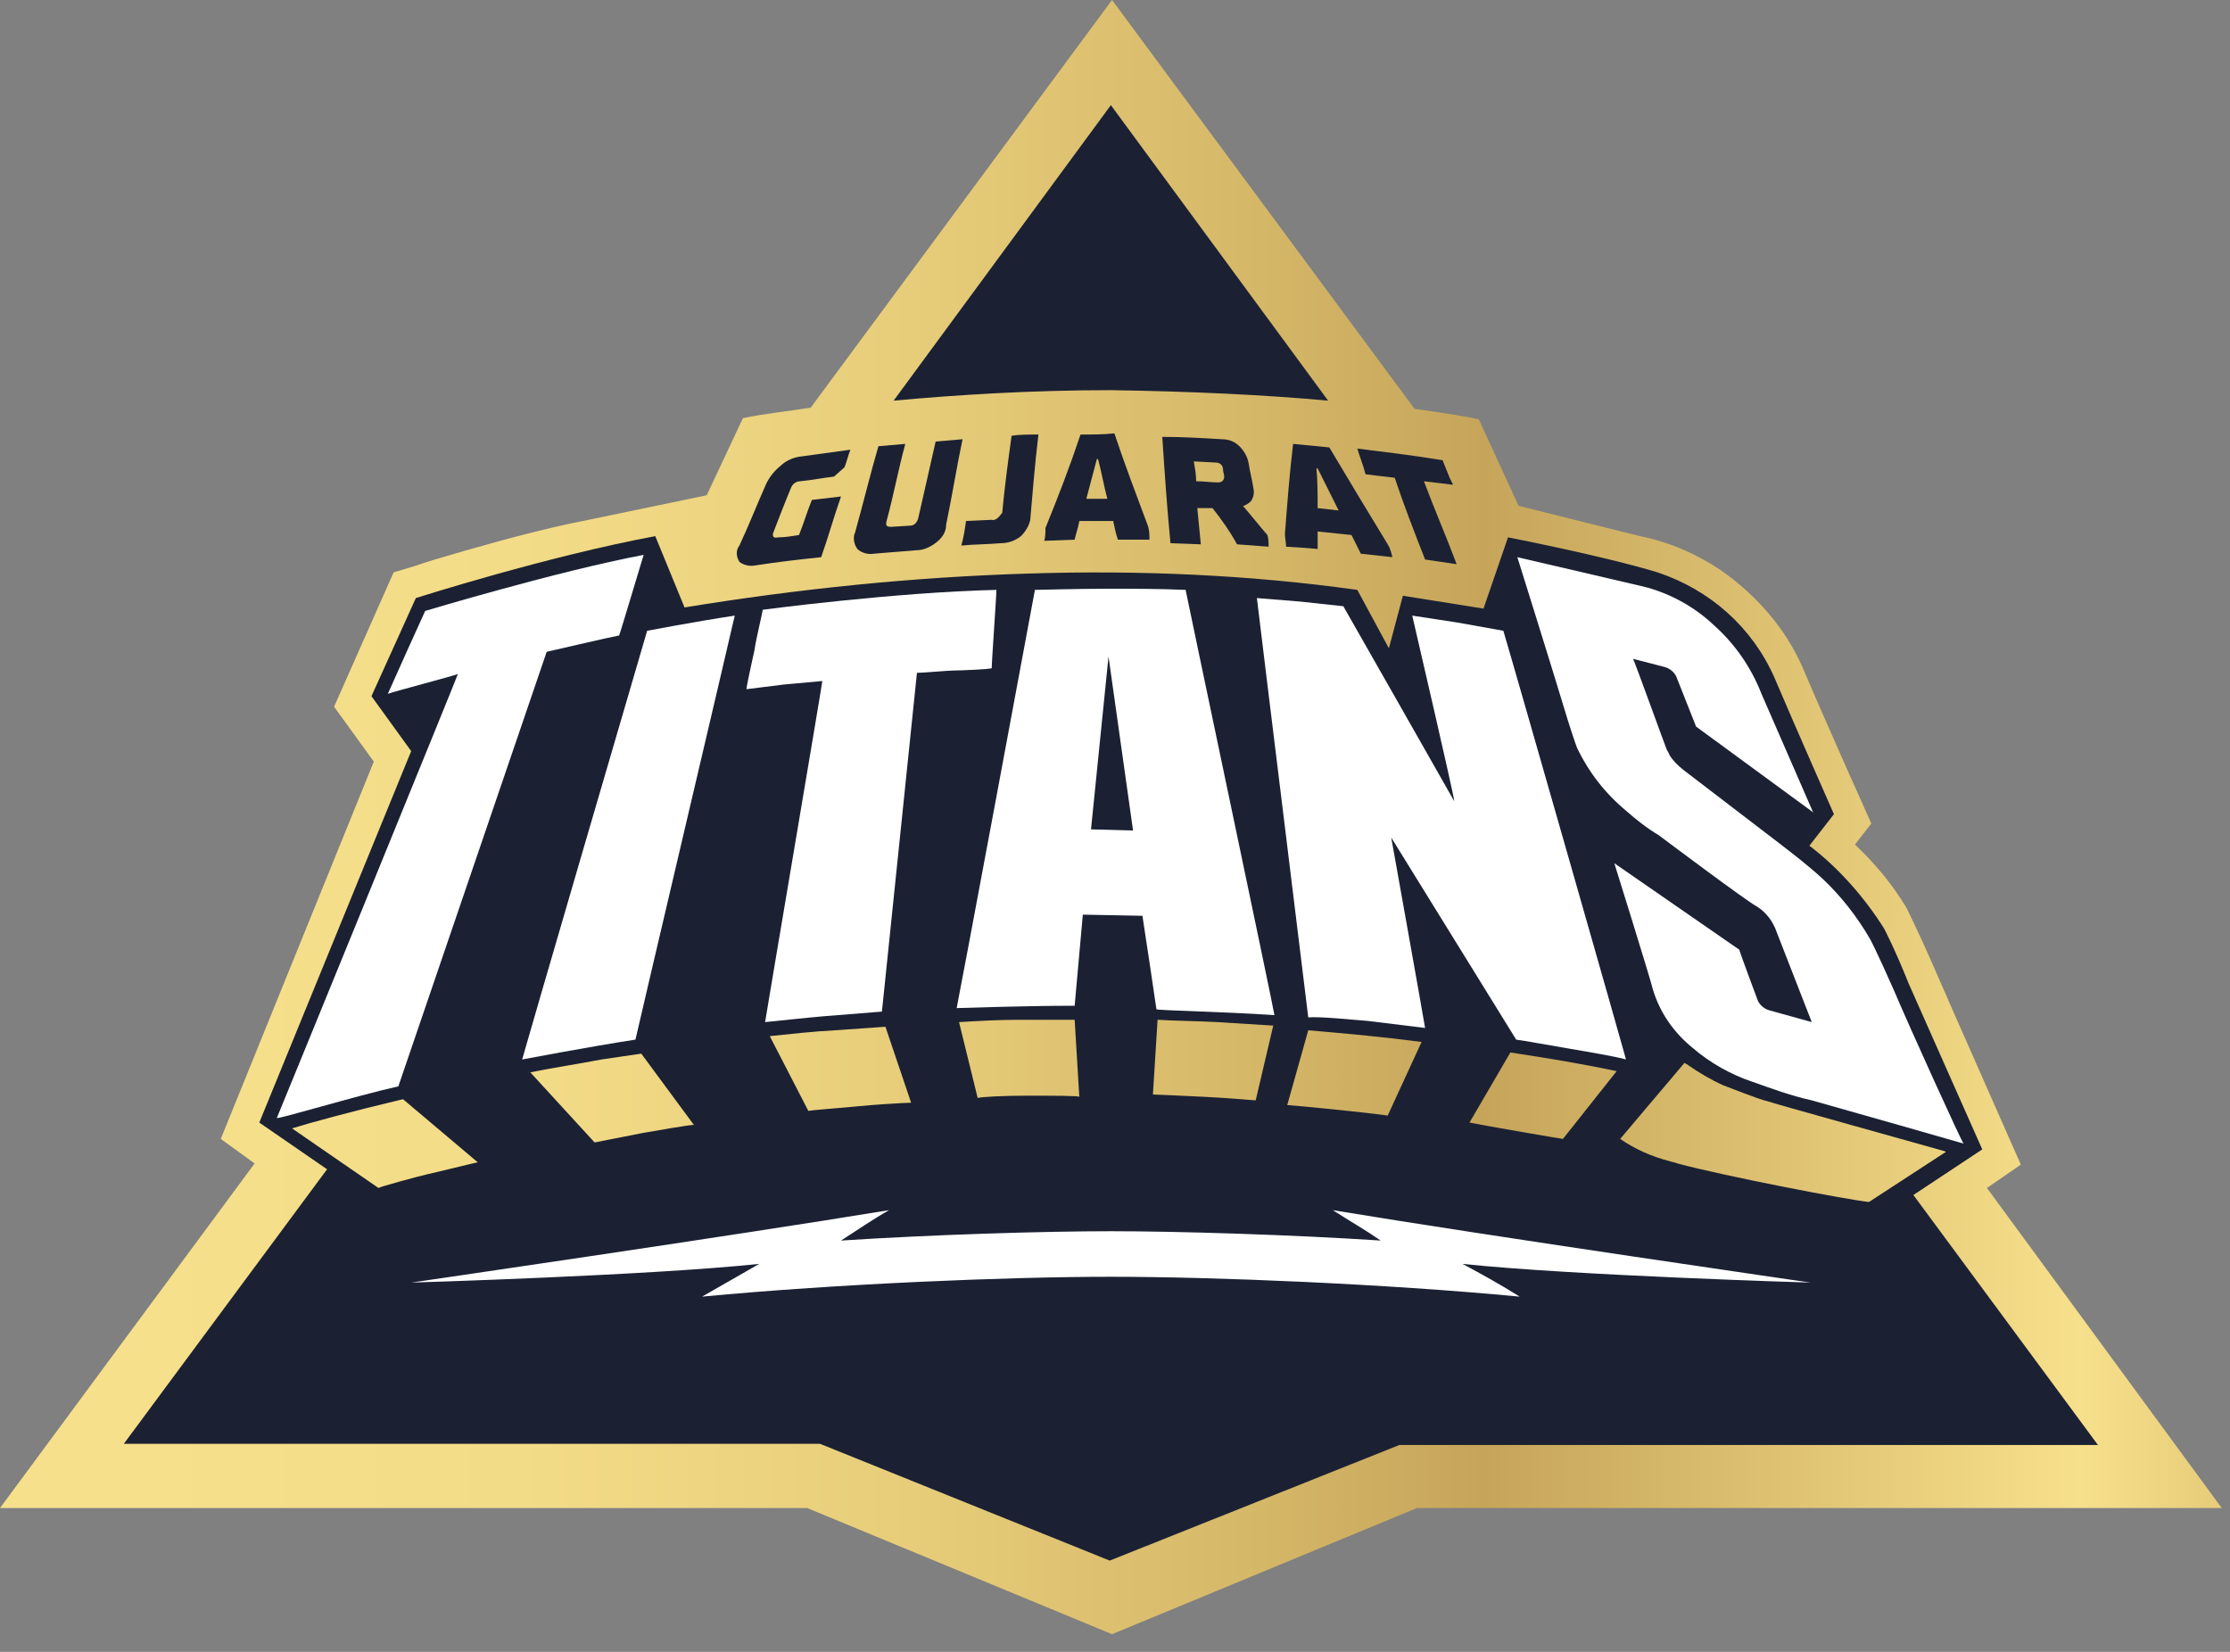
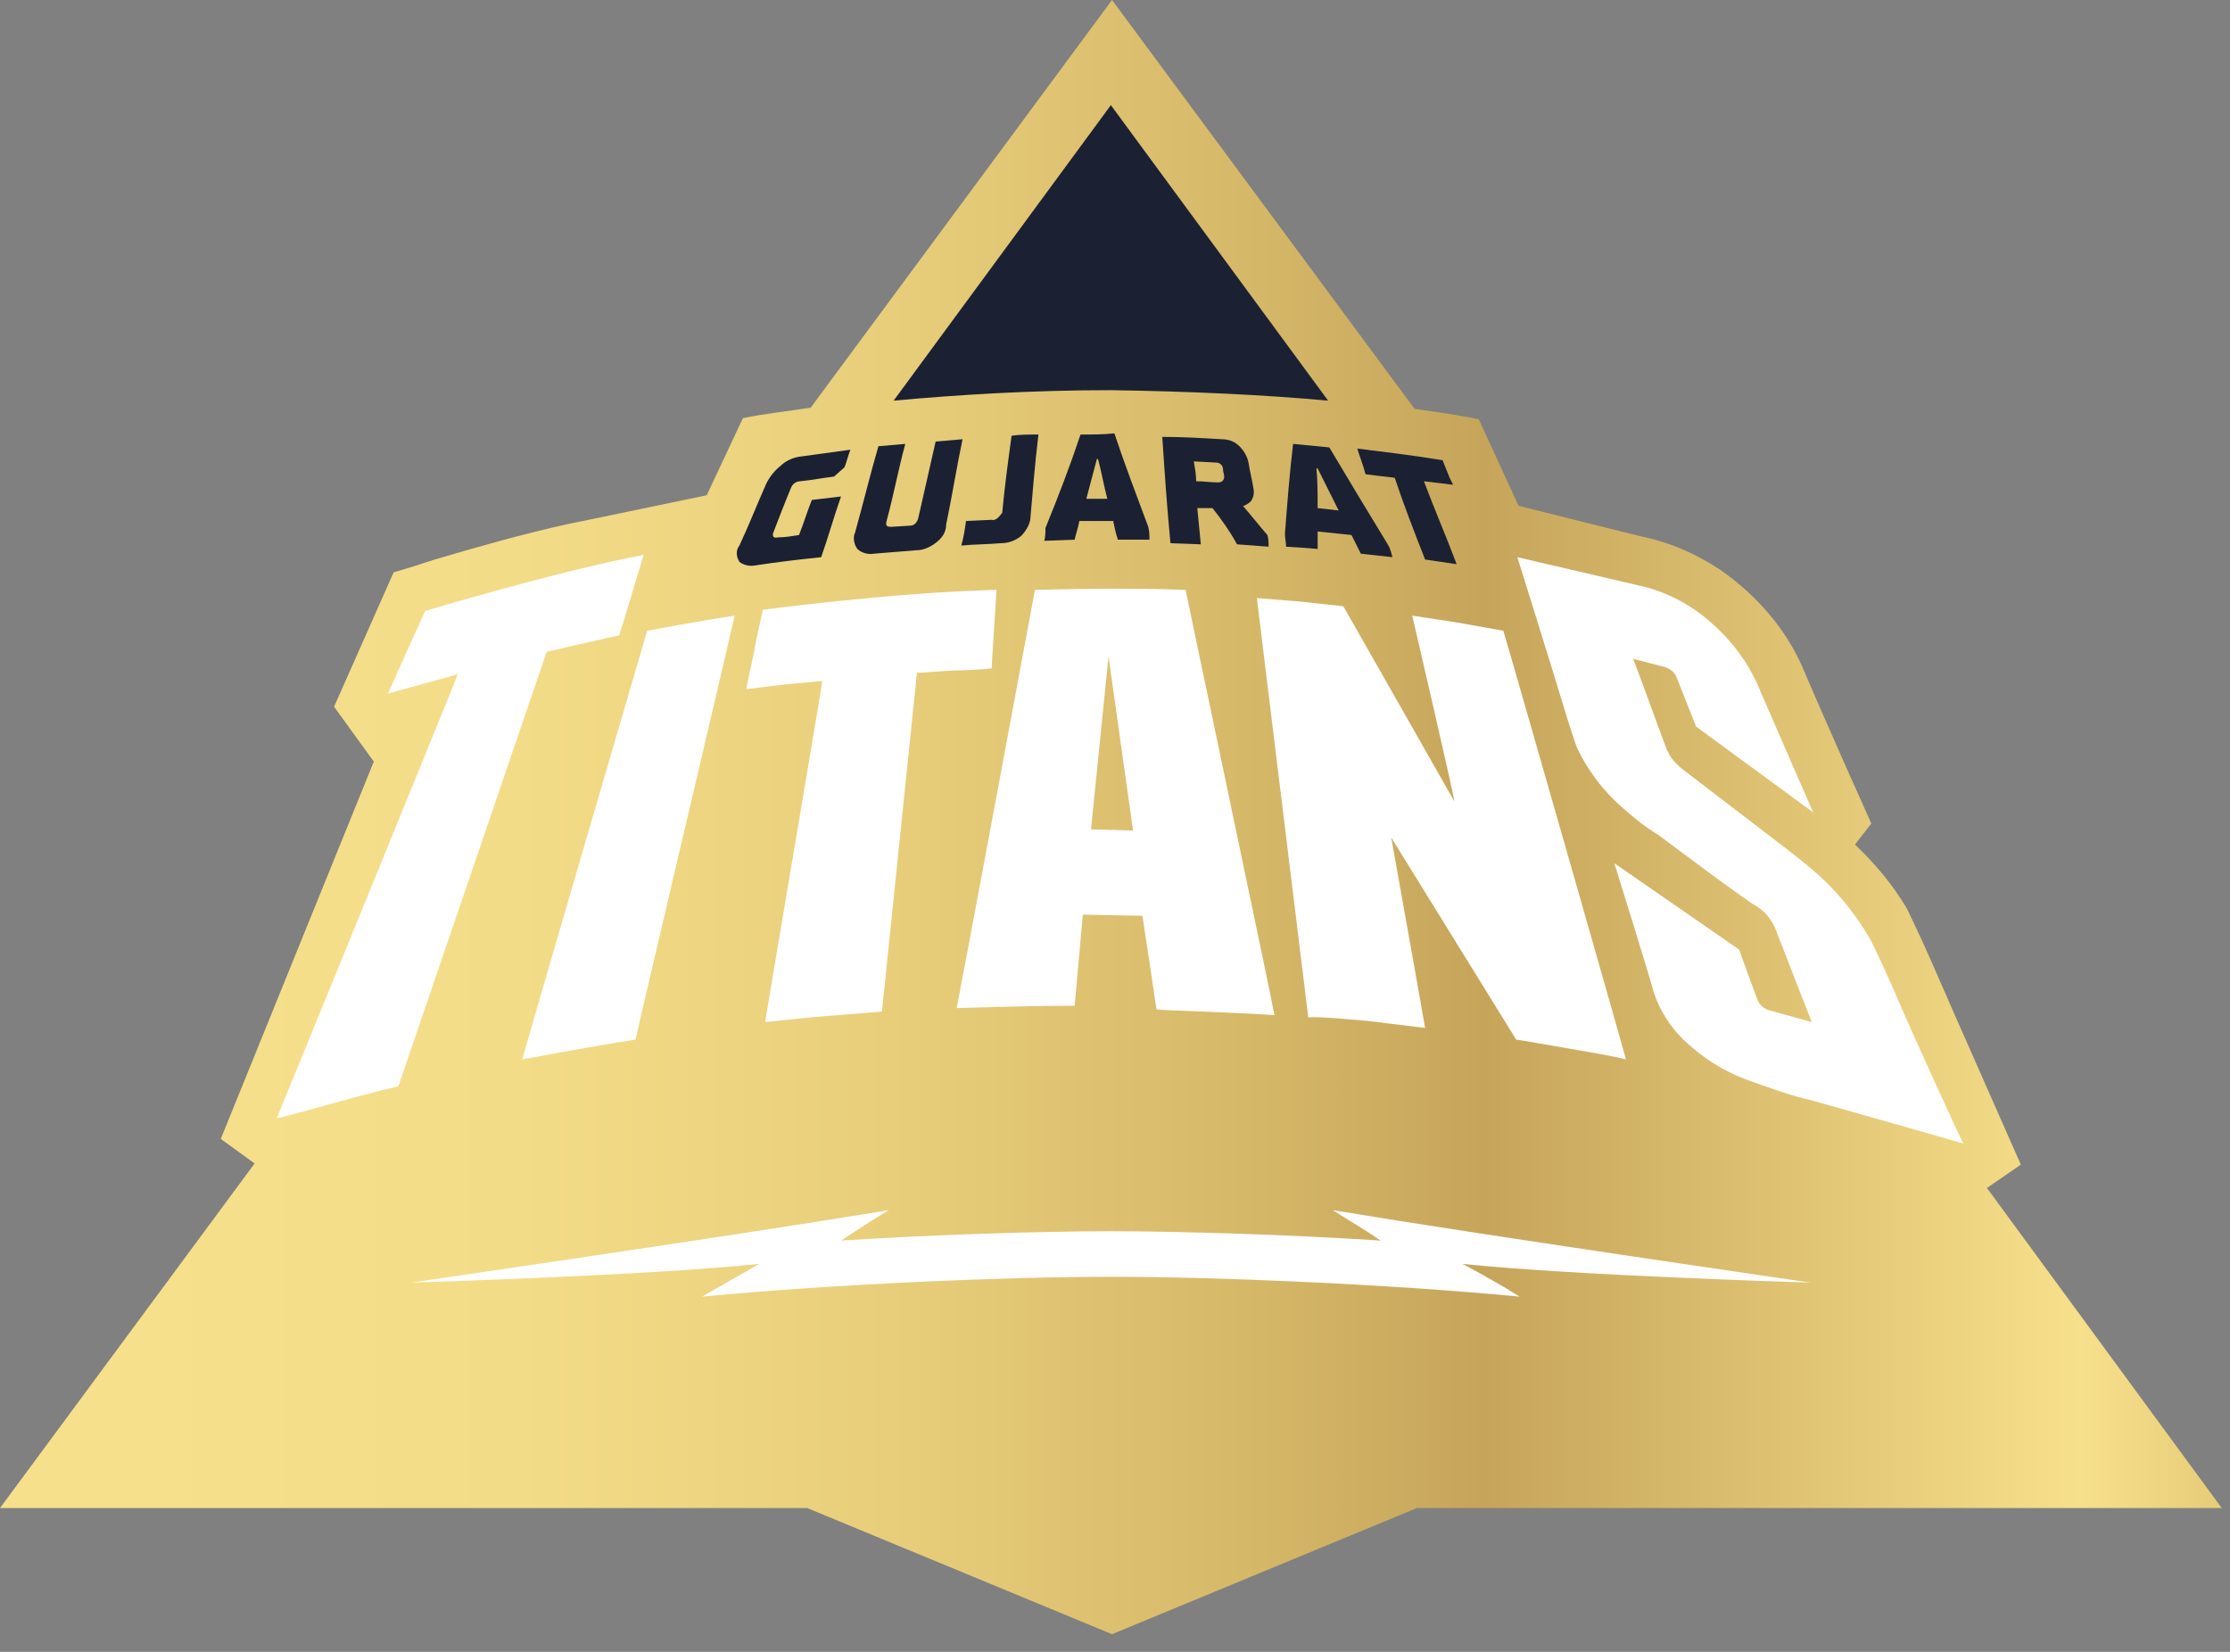
<svg xmlns="http://www.w3.org/2000/svg" width="54" height="40" viewBox="0 0 54 40" fill="none">
  <rect x="0" y="0" width="54" height="40" fill="#808080" stroke="none" />
  <path d="M48.114 28.767L48.935 28.201C48.935 28.201 47.209 24.298 46.842 23.449C46.474 22.601 46.163 21.978 46.163 21.978C45.823 21.413 45.399 20.903 44.918 20.451L45.314 19.942C45.314 19.942 44.296 17.679 43.645 16.151C43.221 15.19 42.514 14.398 41.665 13.804C41.071 13.408 40.421 13.125 39.714 12.983L36.772 12.248L35.81 10.155C35.584 10.098 35.046 10.013 34.254 9.9L26.928 0L19.631 9.872C19.093 9.957 18.527 10.013 17.99 10.126L17.113 11.993L14.115 12.616C13.662 12.7 13.096 12.842 12.757 12.927C12.078 13.096 10.381 13.577 10.098 13.69L9.532 13.86L8.09 17.113L9.052 18.442L5.346 27.579L6.166 28.173L0 36.517H19.546L26.928 39.572L34.311 36.517H53.8L48.114 28.767Z" fill="url(#paint0_linear_876_10945)" />
-   <path d="M46.333 28.937L48.001 27.833L46.219 23.817C45.88 22.968 45.625 22.487 45.625 22.487C45.145 21.724 44.522 21.017 43.815 20.479L44.409 19.715C44.409 19.715 43.447 17.537 42.967 16.406C42.429 15.19 41.411 14.284 40.138 13.86C38.837 13.464 36.517 13.012 36.517 13.012L35.923 14.737C35.386 14.652 33.971 14.426 33.971 14.426L33.632 15.699L32.868 14.284C30.238 13.917 27.579 13.804 24.92 13.888C22.12 13.973 19.348 14.256 16.576 14.709L15.868 12.983C13.266 13.464 10.07 14.482 10.07 14.482L8.995 16.858L9.957 18.188L6.279 27.183L7.92 28.314L2.998 34.962H19.857L26.872 37.79L33.887 34.99H50.802L46.333 28.937ZM10.381 28.427C10.126 28.484 9.193 28.739 9.165 28.767L7.072 27.324C7.524 27.183 8.458 26.928 9.759 26.617L11.569 28.145C11.428 28.173 10.636 28.371 10.381 28.427ZM15.557 27.437L14.398 27.664L12.842 25.967C13.408 25.853 13.973 25.769 14.567 25.655L15.529 25.514L16.802 27.239C16.689 27.239 15.868 27.381 15.557 27.437ZM20.79 26.787C20.536 26.815 19.744 26.872 19.574 26.9L18.64 25.09C19.178 25.033 19.687 24.977 20.224 24.948L21.441 24.863L22.063 26.702C21.893 26.702 21.045 26.759 20.79 26.787ZM24.863 26.532C24.298 26.532 23.732 26.561 23.675 26.589L23.223 24.75C23.704 24.722 24.184 24.694 24.665 24.694C25.09 24.694 25.542 24.694 26.023 24.694L26.136 26.561C26.136 26.532 25.486 26.532 24.863 26.532ZM30.407 26.645C30.351 26.645 29.785 26.589 29.191 26.561C28.597 26.532 28.003 26.504 27.918 26.504L28.031 24.694C28.484 24.722 28.965 24.722 29.474 24.75L30.832 24.835L30.407 26.645ZM33.604 27.013C32.981 26.928 31.567 26.787 31.171 26.759L31.68 24.948C32.67 25.033 33.575 25.118 34.424 25.231L33.604 27.013ZM37.847 27.579C37.818 27.579 36.008 27.268 35.584 27.183L36.574 25.486C37.507 25.627 38.356 25.769 39.148 25.938L37.847 27.579ZM40.619 28.173C40.562 28.145 40.506 28.145 40.421 28.116C39.996 28.003 39.6 27.833 39.233 27.579L40.788 25.74C40.817 25.74 40.817 25.769 40.845 25.769C41.128 25.967 41.411 26.136 41.722 26.278C41.807 26.306 42.571 26.617 42.825 26.674C42.882 26.702 46.644 27.749 47.04 27.862L47.124 27.89L45.258 29.106C44.72 29.05 41.779 28.484 40.619 28.173Z" fill="#1B2133" />
  <path d="M18.301 13.69C18.838 13.606 19.348 13.549 19.885 13.492C20.055 13.012 20.196 12.502 20.366 12.022C20.14 12.05 19.885 12.078 19.659 12.106C19.546 12.389 19.461 12.672 19.348 12.955C19.178 12.983 19.008 13.012 18.838 13.012C18.725 13.04 18.697 12.983 18.725 12.898C18.867 12.531 19.008 12.163 19.15 11.824C19.178 11.739 19.263 11.654 19.376 11.654C19.659 11.626 19.942 11.569 20.196 11.541L20.451 11.314C20.507 11.173 20.536 11.032 20.592 10.89C20.168 10.947 19.772 11.003 19.348 11.06C19.178 11.088 19.008 11.173 18.895 11.286C18.754 11.399 18.64 11.541 18.556 11.71C18.329 12.22 18.131 12.729 17.905 13.21C17.82 13.323 17.82 13.464 17.905 13.606C18.018 13.69 18.16 13.719 18.301 13.69Z" fill="#1B2133" />
  <path d="M21.158 13.408C21.497 13.379 21.865 13.351 22.204 13.323C22.374 13.323 22.544 13.238 22.685 13.125C22.827 13.012 22.912 12.87 22.912 12.7C23.053 12.021 23.166 11.314 23.308 10.636L22.657 10.692C22.516 11.314 22.374 11.937 22.233 12.559C22.204 12.644 22.148 12.729 22.035 12.729L21.582 12.757C21.469 12.757 21.441 12.729 21.469 12.616C21.639 11.993 21.752 11.371 21.922 10.749L21.271 10.805C21.073 11.484 20.903 12.191 20.705 12.898C20.649 13.012 20.677 13.181 20.762 13.294C20.847 13.379 21.017 13.436 21.158 13.408Z" fill="#1B2133" />
  <path d="M24.015 12.587L23.392 12.616C23.364 12.814 23.336 13.012 23.279 13.21C23.59 13.181 23.902 13.181 24.241 13.153C24.411 13.153 24.581 13.096 24.722 12.983C24.835 12.87 24.92 12.729 24.948 12.587C25.005 11.908 25.061 11.23 25.146 10.522C24.92 10.522 24.694 10.522 24.496 10.551C24.411 11.173 24.326 11.795 24.269 12.418C24.184 12.531 24.1 12.616 24.015 12.587C24.015 12.616 24.015 12.616 24.015 12.587Z" fill="#1B2133" />
  <path d="M33.773 11.569C34 12.248 34.254 12.898 34.509 13.549L35.273 13.662C35.018 12.983 34.735 12.333 34.481 11.654L35.188 11.739L35.103 11.569L34.933 11.145C34.254 11.031 33.547 10.947 32.868 10.862C32.925 11.06 33.01 11.258 33.066 11.484C33.293 11.512 33.519 11.541 33.773 11.569Z" fill="#1B2133" />
  <path d="M26.165 10.522C25.91 11.286 25.627 12.022 25.316 12.785C25.316 12.898 25.316 12.983 25.288 13.096L26.023 13.068C26.051 12.927 26.108 12.785 26.136 12.616C26.419 12.616 26.674 12.616 26.957 12.616C26.985 12.757 27.013 12.898 27.07 13.068H27.834C27.834 12.955 27.834 12.87 27.805 12.757C27.522 11.993 27.239 11.258 26.985 10.494C26.73 10.522 26.447 10.522 26.165 10.522ZM26.306 12.078C26.391 11.767 26.476 11.428 26.561 11.116H26.589C26.674 11.428 26.73 11.767 26.815 12.078H26.306Z" fill="#1B2133" />
  <path d="M29.955 13.181L30.719 13.238C30.719 13.153 30.719 13.04 30.69 12.955C30.492 12.729 30.294 12.474 30.096 12.248H30.125C30.181 12.22 30.238 12.191 30.294 12.135C30.351 12.05 30.379 11.937 30.351 11.823C30.323 11.626 30.266 11.428 30.238 11.229C30.209 11.06 30.125 10.918 30.012 10.805C29.898 10.692 29.757 10.636 29.587 10.636C29.106 10.607 28.625 10.579 28.145 10.579C28.201 11.428 28.258 12.276 28.343 13.153L29.078 13.181C29.05 12.898 29.021 12.587 28.993 12.304H29.361C29.587 12.587 29.785 12.87 29.955 13.181ZM28.965 11.654C28.965 11.484 28.937 11.343 28.908 11.173L29.446 11.201C29.531 11.201 29.616 11.258 29.616 11.371C29.616 11.428 29.644 11.484 29.644 11.541C29.644 11.597 29.616 11.682 29.502 11.682C29.333 11.682 29.163 11.654 28.965 11.654Z" fill="#1B2133" />
  <path d="M31.115 12.927C31.115 13.04 31.143 13.125 31.143 13.238C31.143 13.238 31.652 13.266 31.907 13.294C31.907 13.153 31.907 13.012 31.907 12.87C32.19 12.898 32.444 12.927 32.727 12.955L32.953 13.408L33.717 13.492C33.689 13.379 33.66 13.266 33.604 13.181C33.123 12.389 32.642 11.597 32.19 10.834L31.313 10.749C31.228 11.456 31.171 12.191 31.115 12.927ZM31.907 11.343C32.076 11.682 32.246 12.022 32.416 12.361L31.907 12.304C31.907 11.993 31.907 11.654 31.878 11.343H31.907Z" fill="#1B2133" />
  <path d="M32.161 9.702L26.9 2.546L21.639 9.702C23.166 9.561 24.977 9.448 26.9 9.448C28.823 9.476 30.634 9.561 32.161 9.702Z" fill="#1B2133" />
  <path d="M32.274 29.304C32.67 29.559 33.066 29.785 33.434 30.04C31.256 29.898 28.541 29.814 26.9 29.814C25.259 29.814 22.544 29.898 20.366 30.04C20.762 29.785 21.13 29.531 21.526 29.304C17.735 29.927 9.957 31.058 9.957 31.058C9.957 31.058 15.699 30.888 18.386 30.605C17.933 30.86 17.453 31.143 17 31.398C20.281 31.086 24.411 30.917 26.9 30.917C29.389 30.917 33.519 31.086 36.8 31.398C36.347 31.115 35.895 30.86 35.414 30.605C38.101 30.888 43.843 31.058 43.843 31.058C43.843 31.058 36.036 29.927 32.274 29.304Z" fill="white" />
  <path d="M19.913 16.491C19.913 16.547 18.527 24.722 18.527 24.75C18.81 24.722 19.602 24.637 19.942 24.609C20.281 24.581 21.356 24.496 21.356 24.496L22.204 16.293C22.346 16.293 22.968 16.236 23.11 16.236C23.251 16.236 23.958 16.208 24.015 16.18C24.015 16.01 24.128 14.454 24.128 14.284C21.667 14.341 18.471 14.765 18.471 14.765C18.442 14.935 18.301 15.501 18.273 15.727C18.216 15.982 18.075 16.632 18.075 16.689L18.98 16.576L19.913 16.491Z" fill="white" />
  <path d="M33.123 24.722L34.509 24.892C34.509 24.863 33.689 20.281 33.689 20.281L36.715 25.175C36.772 25.175 37.705 25.344 38.045 25.401C38.384 25.457 39.204 25.599 39.374 25.655C39.374 25.627 36.659 16.123 36.404 15.274L35.301 15.076C35.103 15.048 34.396 14.935 34.198 14.907C34.283 15.274 35.216 19.291 35.216 19.404C35.188 19.348 32.642 14.878 32.529 14.68L31.482 14.567L30.436 14.482C30.521 15.218 31.68 24.609 31.68 24.637C31.935 24.609 32.755 24.694 33.123 24.722Z" fill="white" />
-   <path d="M12.644 25.655C12.644 25.655 14.284 25.344 15.388 25.174C15.388 25.146 17.764 15.048 17.792 14.907C16.858 15.048 15.671 15.274 15.671 15.274C15.586 15.557 12.644 25.627 12.644 25.655Z" fill="white" />
+   <path d="M12.644 25.655C12.644 25.655 14.284 25.344 15.388 25.174C15.388 25.146 17.764 15.048 17.792 14.907C16.858 15.048 15.671 15.274 15.671 15.274C15.586 15.557 12.644 25.627 12.644 25.655" fill="white" />
  <path d="M14.992 15.388C15.02 15.331 15.557 13.521 15.586 13.436C13.492 13.832 10.296 14.794 10.296 14.794C10.268 14.85 9.476 16.604 9.391 16.802C9.532 16.745 10.947 16.378 11.088 16.321C11.088 16.349 6.732 27.013 6.704 27.07C6.676 27.126 8.627 26.532 9.646 26.306L13.238 15.784C13.238 15.784 14.822 15.416 14.992 15.388Z" fill="white" />
  <path d="M45.852 23.958C45.427 22.997 45.286 22.742 45.286 22.742C44.975 22.204 44.579 21.695 44.126 21.271C43.787 20.96 43.419 20.677 43.051 20.394L40.76 18.64C40.619 18.527 40.506 18.414 40.421 18.273C40.421 18.244 40.392 18.216 40.364 18.16C40.336 18.103 39.572 15.982 39.544 15.953L40.308 16.151C40.421 16.18 40.534 16.265 40.59 16.378L41.071 17.594L43.928 19.687L43.9 19.659L42.655 16.802C42.401 16.151 42.005 15.586 41.496 15.133C40.986 14.652 40.336 14.313 39.657 14.171L36.743 13.492C36.743 13.492 37.62 16.293 37.96 17.424C37.96 17.424 38.13 17.962 38.186 18.103C38.469 18.697 38.865 19.206 39.374 19.631C39.629 19.857 39.883 20.055 40.166 20.224C40.279 20.309 42.316 21.837 42.542 21.95C42.769 22.091 42.938 22.318 43.023 22.572L43.872 24.75L42.853 24.467C42.74 24.439 42.627 24.354 42.571 24.241C42.571 24.241 42.146 23.11 42.118 22.997L39.091 20.903C39.091 20.903 39.94 23.619 40.025 23.958C40.194 24.524 40.534 25.005 40.986 25.373C41.411 25.74 41.92 26.023 42.429 26.193C42.91 26.363 43.362 26.532 43.872 26.645C44.777 26.9 47.464 27.664 47.549 27.692C47.52 27.692 46.248 24.892 45.852 23.958Z" fill="white" />
  <path d="M28.71 14.284C28.06 14.256 27.409 14.256 26.843 14.256C26.165 14.256 25.061 14.284 25.061 14.284C24.948 14.907 23.223 24.156 23.166 24.411C23.166 24.411 24.835 24.354 26.023 24.354L26.221 22.148L27.664 22.176C27.692 22.346 28.003 24.411 28.003 24.439C28.003 24.467 29.587 24.496 30.86 24.581C30.86 24.496 28.71 14.313 28.71 14.284ZM27.437 20.111L26.419 20.083L26.843 15.897L27.437 20.111Z" fill="white" />
  <defs>
    <linearGradient id="paint0_linear_876_10945" x1="-0.704" y1="19.778" x2="59.375" y2="19.778" gradientUnits="userSpaceOnUse">
      <stop offset="0.07" stop-color="#F7E08B" />
      <stop offset="0.22" stop-color="#F3DC87" />
      <stop offset="0.37" stop-color="#E8CE7B" />
      <stop offset="0.52" stop-color="#D5B768" />
      <stop offset="0.61" stop-color="#C6A55A" />
      <stop offset="0.85" stop-color="#F7E08B" />
      <stop offset="0.93" stop-color="#E0C473" />
      <stop offset="1" stop-color="#C6A55A" />
    </linearGradient>
  </defs>
</svg>